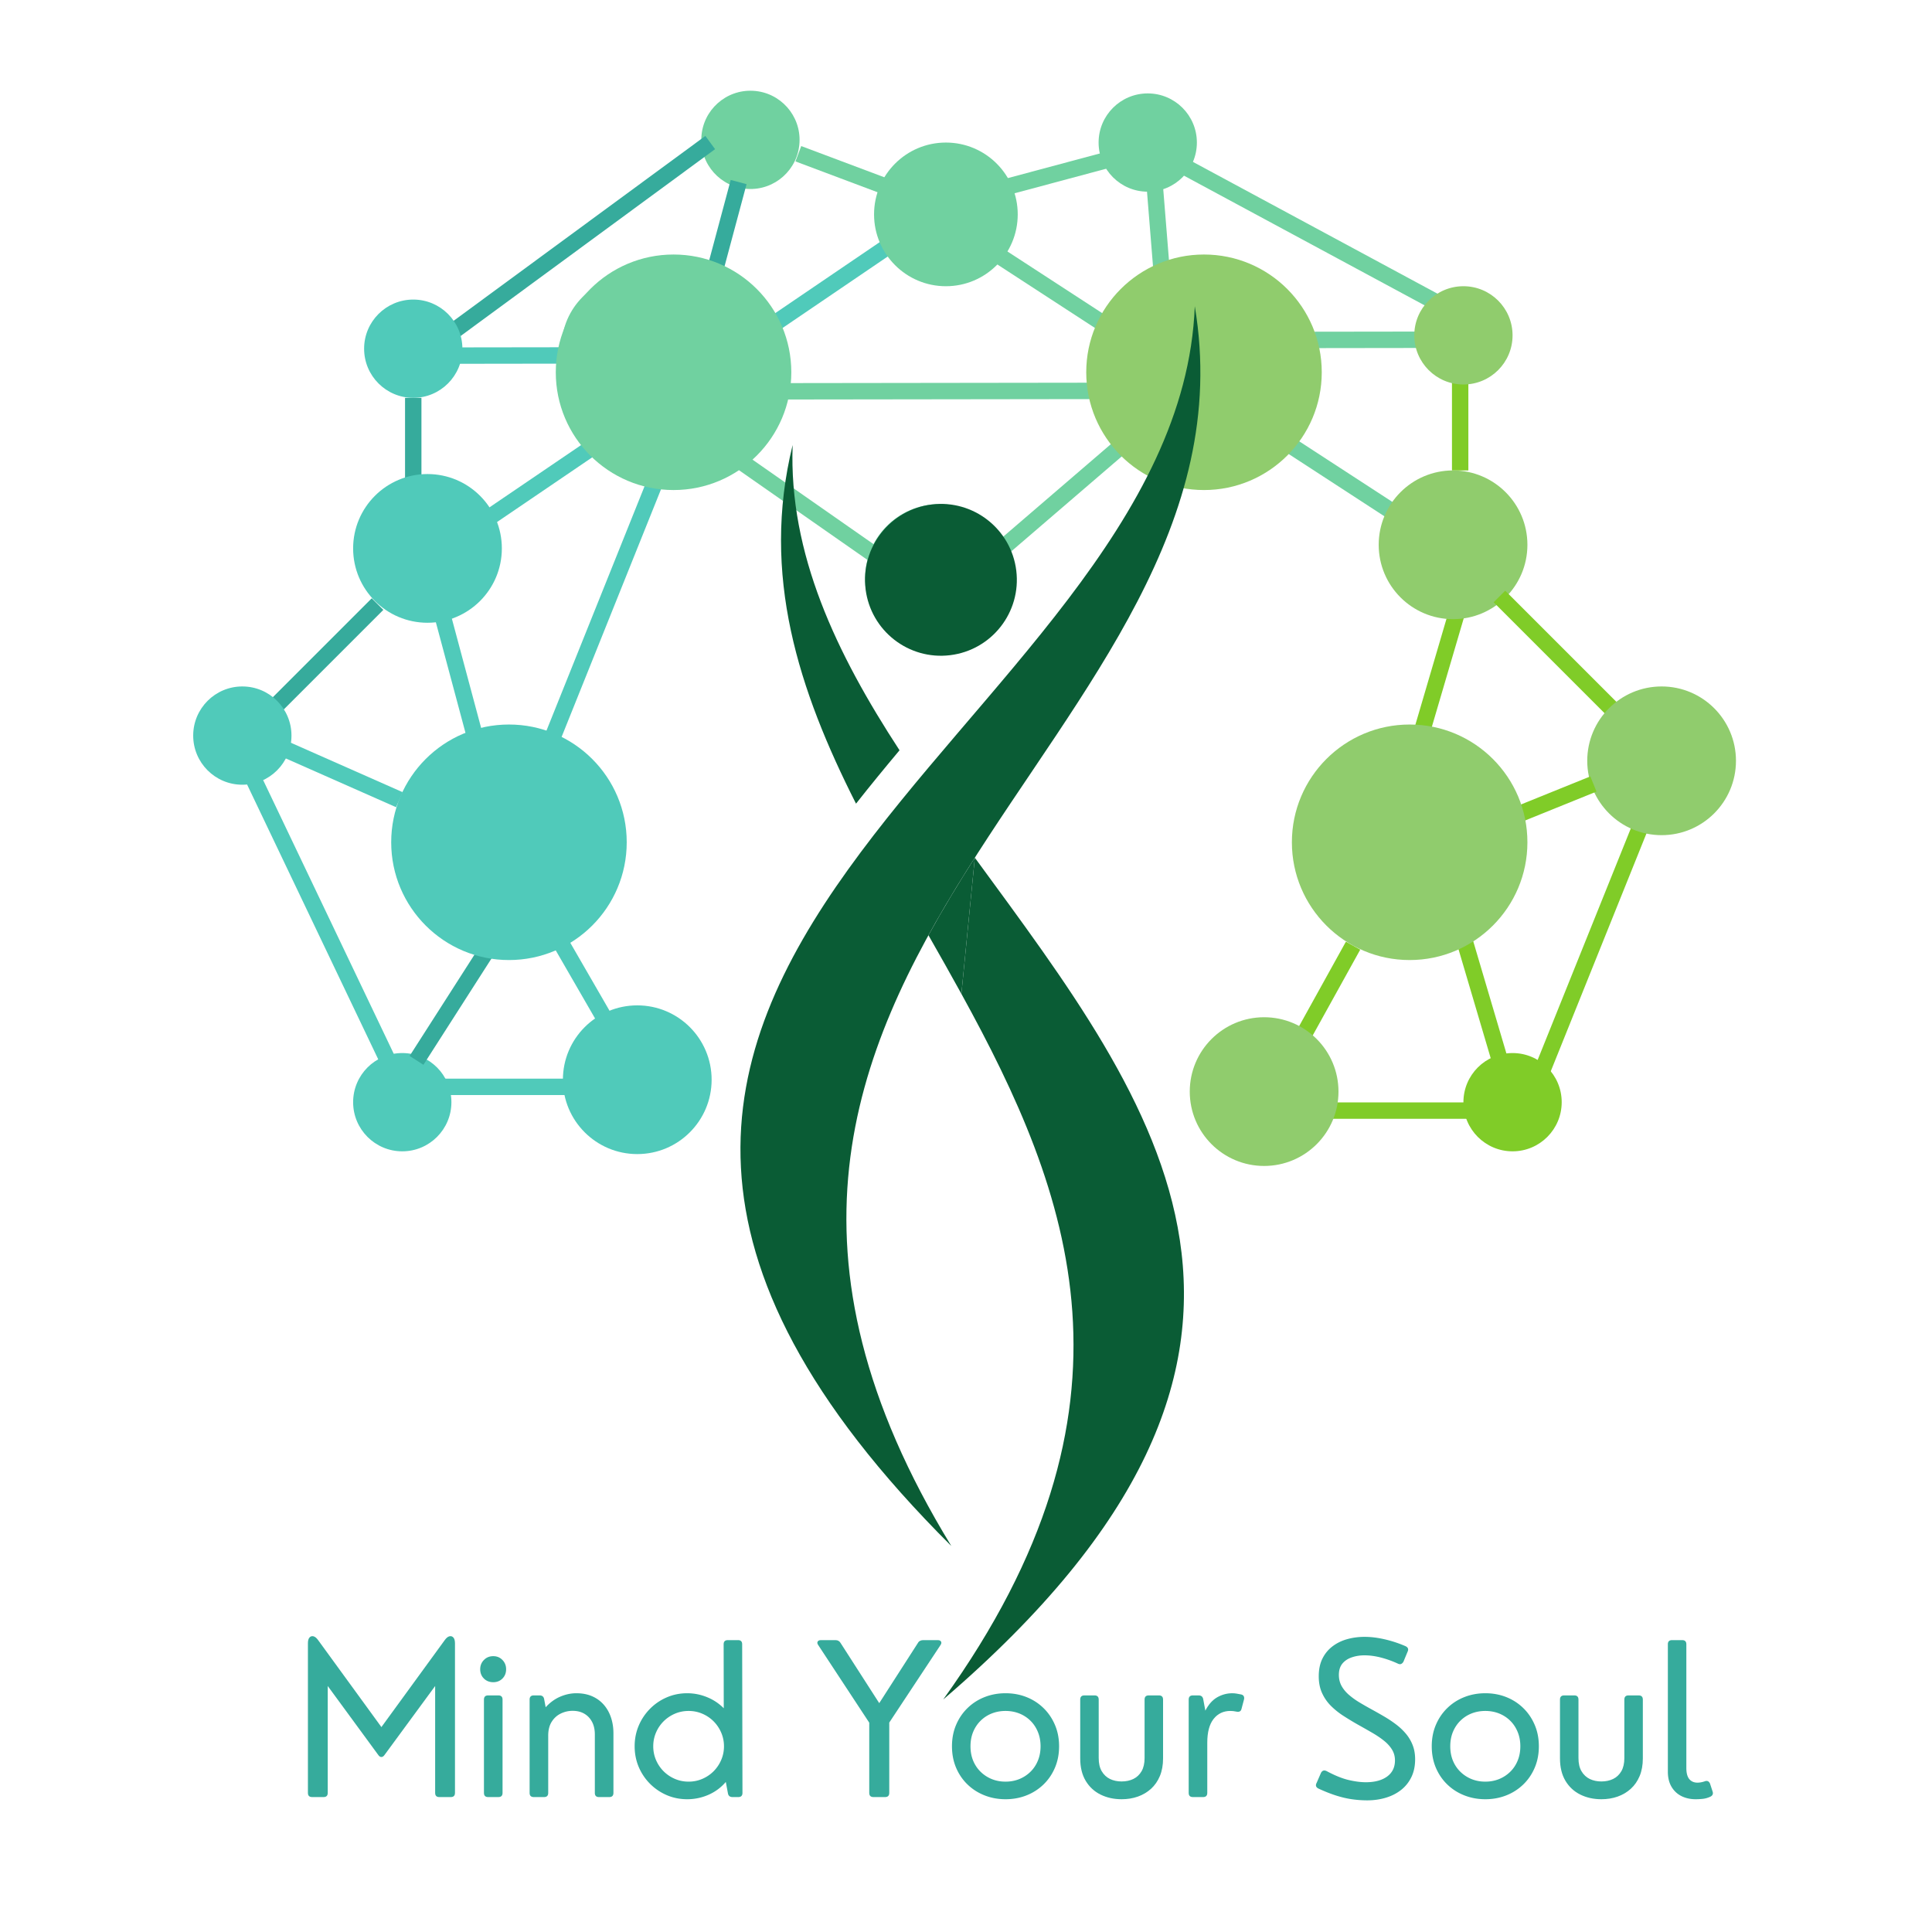
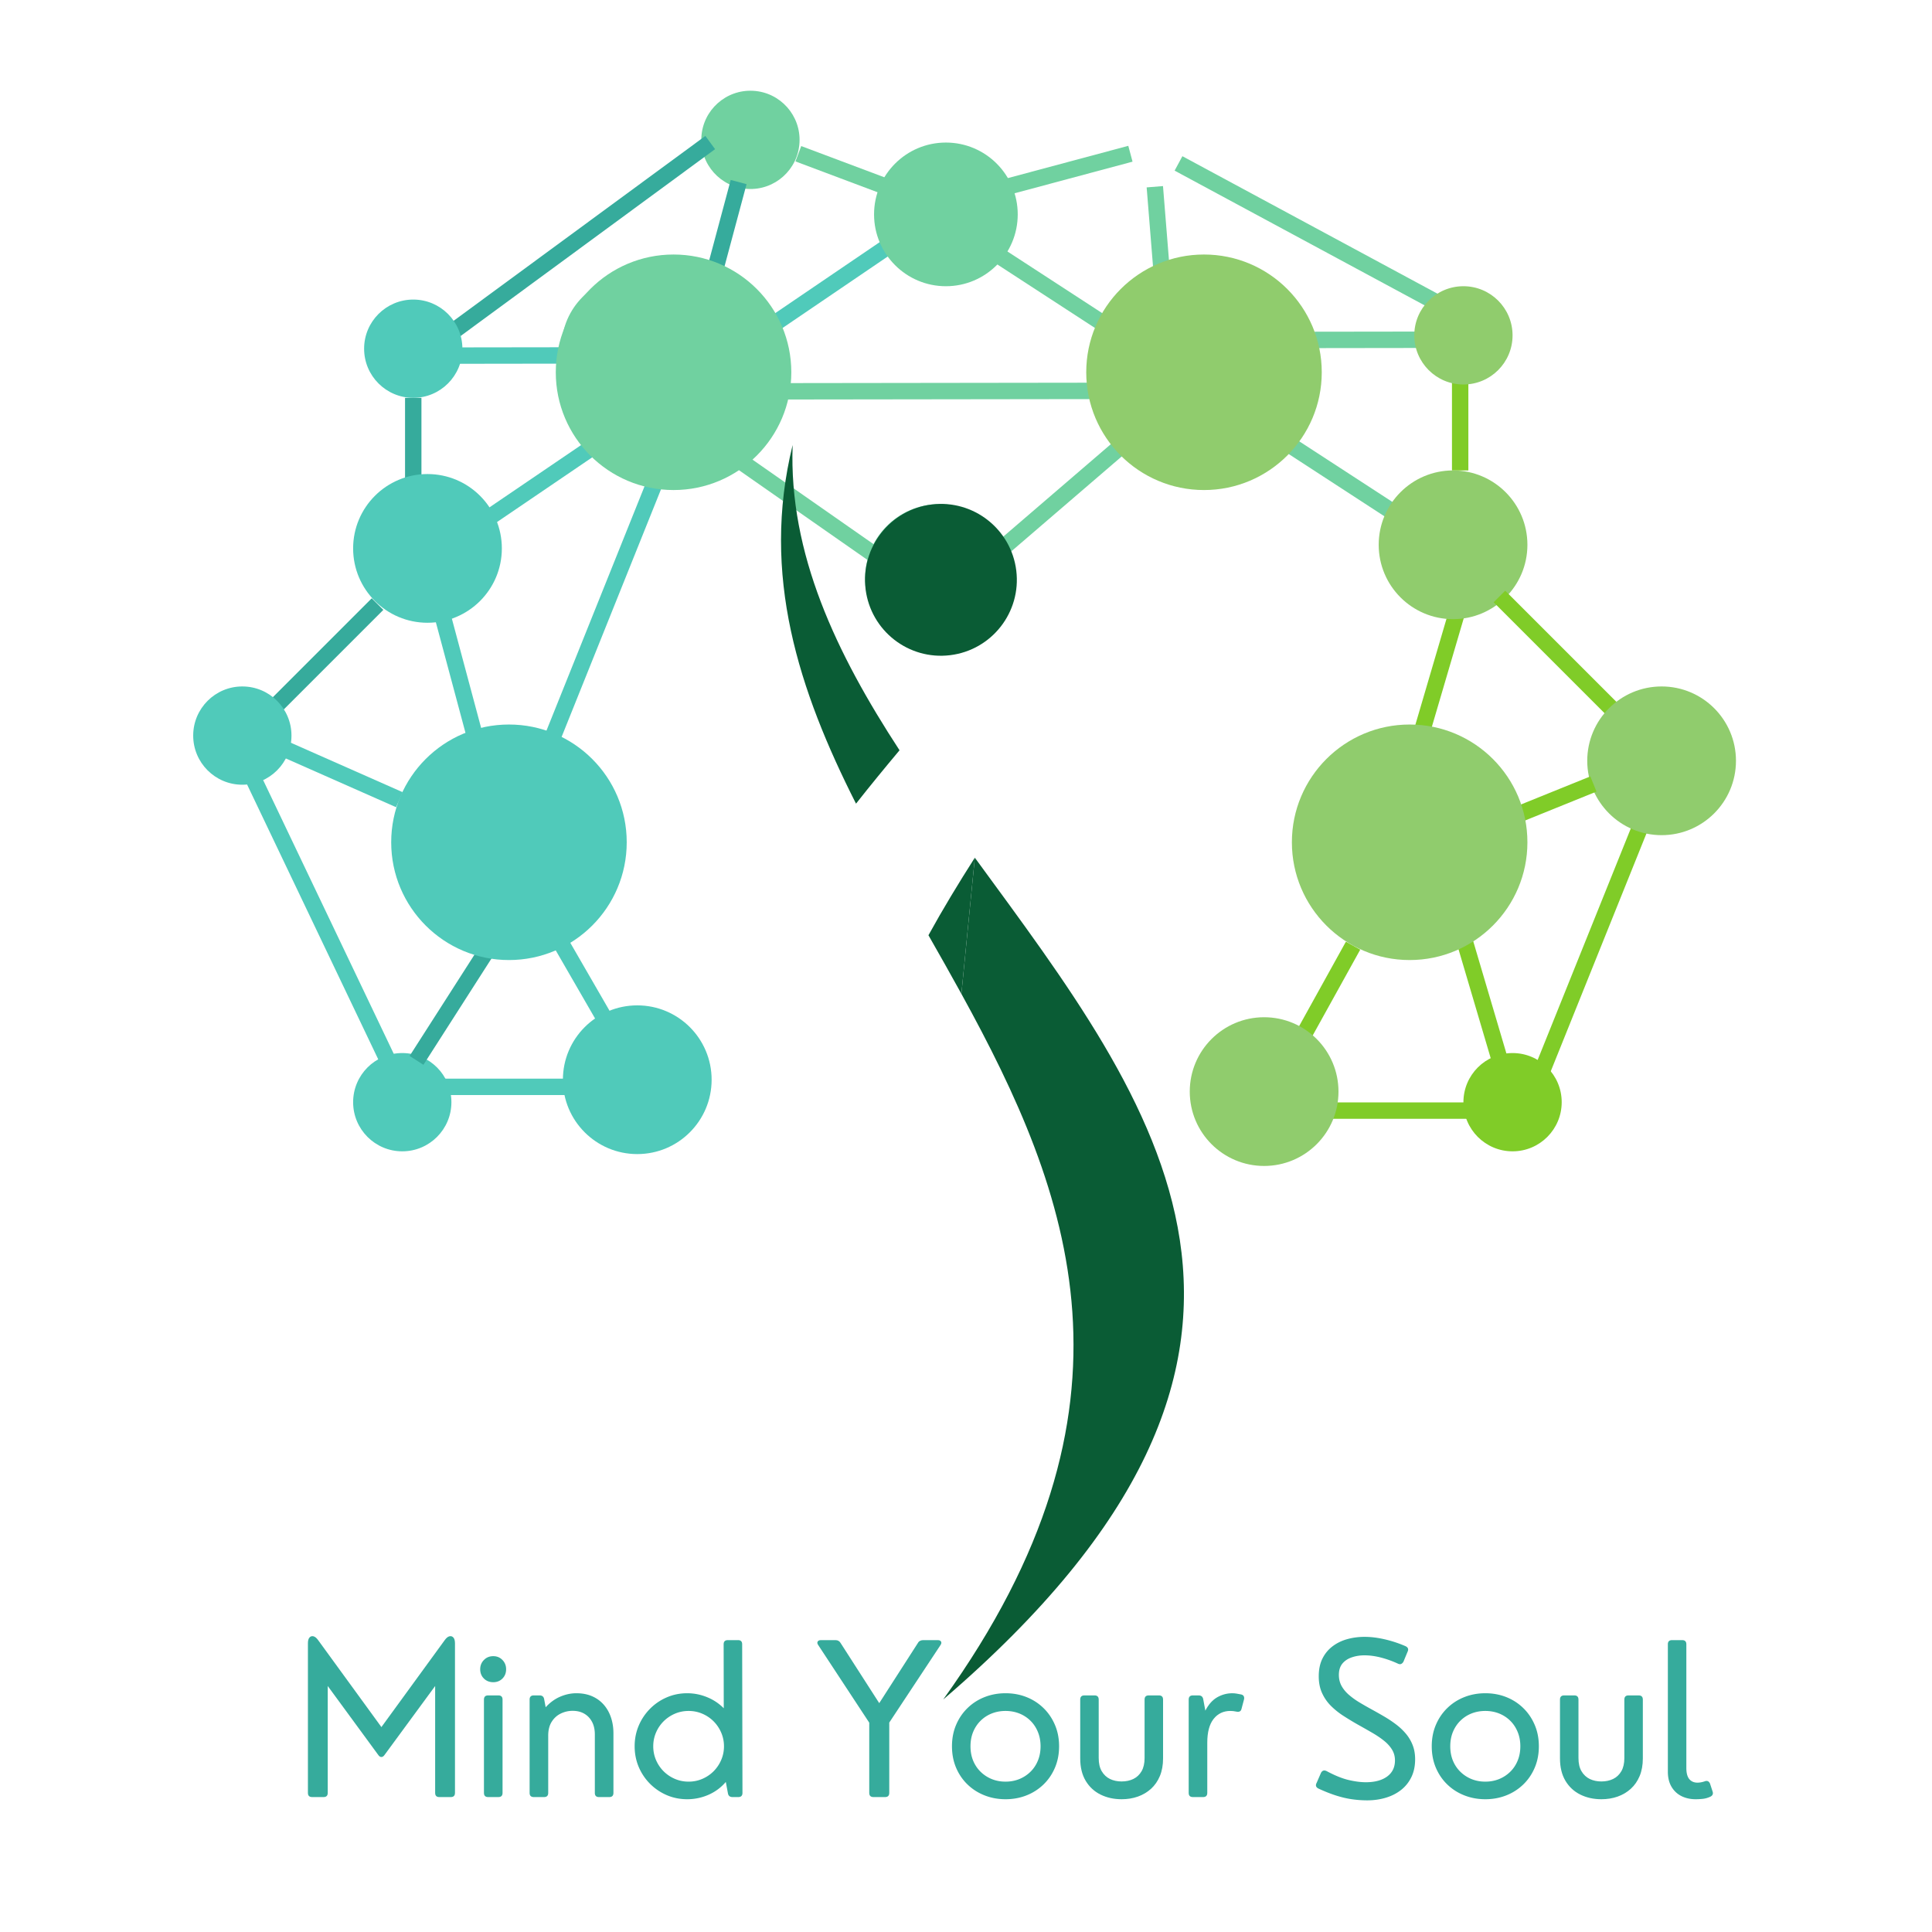
<svg xmlns="http://www.w3.org/2000/svg" data-bbox="81 36.91 646.812 717.895" height="1080" viewBox="0 0 810 810" width="1080" data-type="ugc">
  <g>
    <defs>
      <clipPath id="eb4cf7de-d7ec-42e3-b391-83fb7292d9cd">
        <path d="M294 38h42v42h-42Zm0 0" />
      </clipPath>
      <clipPath id="bd47a423-bd97-4a76-8fdf-e47c28cc8db2">
        <path d="m295.215 36.91 41.137 2.32-2.317 41.137-41.14-2.32Zm0 0" />
      </clipPath>
      <clipPath id="51f95ff0-48f3-4d8e-96f0-7080cf5f6346">
        <path d="M315.785 38.07c-11.363-.64-21.09 8.051-21.73 19.41s8.05 21.086 19.41 21.727c11.36.64 21.086-8.05 21.726-19.41s-8.046-21.086-19.406-21.727m0 0" />
      </clipPath>
      <clipPath id="1a8e157b-fd2d-497a-8cb4-c5e4be662761">
-         <path d="M460.594 39.164h41.203v41.203h-41.203Zm0 0" />
+         <path d="M460.594 39.164h41.203h-41.203Zm0 0" />
      </clipPath>
      <clipPath id="5b189525-d606-49bd-8d68-9eaf2f89a0de">
        <path d="M481.195 39.164c-11.379 0-20.601 9.223-20.601 20.602s9.222 20.601 20.601 20.601c11.38 0 20.602-9.222 20.602-20.601 0-11.38-9.223-20.602-20.602-20.602m0 0" />
      </clipPath>
      <clipPath id="0b411db1-f790-4c37-bc24-53edf3382b32">
        <path d="M235 115h61v61h-61Zm0 0" />
      </clipPath>
      <clipPath id="6e7459d4-3472-43fc-860b-9108c32d767b">
        <path d="m232.79 118.586 59.983-5.504 5.5 59.984-59.984 5.5Zm0 0" />
      </clipPath>
      <clipPath id="c17e76cf-2908-4bd0-bdd2-cb494482e14d">
        <path d="M262.781 115.836c-16.566 1.516-28.761 16.176-27.242 32.742 1.52 16.563 16.18 28.758 32.742 27.238 16.563-1.52 28.762-16.175 27.242-32.742-1.52-16.562-16.18-28.758-32.742-27.238m0 0" />
      </clipPath>
      <clipPath id="79e8433c-d9a8-4708-8028-2f5610993f5f">
        <path d="M152.656 125.594h41.203v41.203h-41.203Zm0 0" />
      </clipPath>
      <clipPath id="4c1d724c-8b13-4195-b8f9-ca00a2633ebc">
        <path d="M173.258 125.594c-11.38 0-20.602 9.226-20.602 20.601 0 11.38 9.223 20.602 20.602 20.602s20.601-9.223 20.601-20.602c0-11.375-9.222-20.601-20.601-20.601m0 0" />
      </clipPath>
      <clipPath id="ffa7f891-a0e7-4682-90d3-206d5dd68437">
        <path d="M366.453 59.766h60.235V120h-60.235Zm0 0" />
      </clipPath>
      <clipPath id="aa11c567-b206-4996-8ae0-212607e17039">
        <path d="M396.57 59.766c-16.636 0-30.117 13.484-30.117 30.117S379.933 120 396.57 120c16.633 0 30.118-13.484 30.118-30.117s-13.485-30.117-30.118-30.117m0 0" />
      </clipPath>
      <clipPath id="1b9f89cc-ec2b-49ba-8421-798ae64aba78">
        <path d="M233.016 106.707h98.746v98.746h-98.746Zm0 0" />
      </clipPath>
      <clipPath id="417302d2-f129-4ee1-95f0-fcd4df5c26ad">
        <path d="M282.39 106.707c-27.269 0-49.374 22.106-49.374 49.375 0 27.266 22.105 49.371 49.375 49.371 27.265 0 49.37-22.105 49.37-49.371 0-27.27-22.105-49.375-49.37-49.375m0 0" />
      </clipPath>
      <clipPath id="d87e231c-26db-4897-9721-47d7b88f7fbf">
        <path d="M148.05 198.746h62.352v62.348h-62.351Zm0 0" />
      </clipPath>
      <clipPath id="7d907d65-e96f-47ef-ad42-07b22747e86b">
        <path d="M179.227 198.746c-17.22 0-31.176 13.957-31.176 31.172 0 17.219 13.957 31.176 31.176 31.176s31.175-13.957 31.175-31.176c0-17.215-13.957-31.172-31.175-31.172m0 0" />
      </clipPath>
      <clipPath id="fe3861dc-a631-4484-9ba7-ac76c074b41f">
        <path d="M578.027 197.23h62.348v62.352h-62.348Zm0 0" />
      </clipPath>
      <clipPath id="1b99f2f3-0831-4e19-90a0-93ff592e447c">
        <path d="M609.2 197.23c-17.216 0-31.173 13.958-31.173 31.176 0 17.219 13.957 31.176 31.172 31.176 17.219 0 31.176-13.957 31.176-31.176s-13.957-31.176-31.176-31.176m0 0" />
      </clipPath>
      <clipPath id="083d5552-8bac-4d5a-ad7c-7556ec9896b3">
        <path d="M592.945 120h41.203v41.203h-41.203Zm0 0" />
      </clipPath>
      <clipPath id="14735bee-4205-49ac-950c-8d1ea794eccc">
        <path d="M613.547 120c-11.379 0-20.602 9.223-20.602 20.602s9.223 20.601 20.602 20.601 20.601-9.223 20.601-20.601c0-11.38-9.222-20.602-20.601-20.602m0 0" />
      </clipPath>
      <clipPath id="f65f8253-9846-4919-b0f7-2701d4e886dc">
        <path d="M498.813 426.48h62.351v62.352h-62.351Zm0 0" />
      </clipPath>
      <clipPath id="4571cdc1-649a-4d40-9939-803becd633a3">
        <path d="M529.988 426.48c-17.218 0-31.176 13.961-31.176 31.176 0 17.219 13.958 31.176 31.176 31.176 17.215 0 31.176-13.957 31.176-31.176 0-17.215-13.96-31.176-31.176-31.176m0 0" />
      </clipPath>
      <clipPath id="13b55101-91e5-45af-9380-e21819716670">
        <path d="M236 421.504h62.352v62.351H236Zm0 0" />
      </clipPath>
      <clipPath id="fc54fb6d-07f2-4052-a471-cc4110d876c7">
        <path d="M267.176 421.504c-17.219 0-31.176 13.957-31.176 31.176s13.957 31.175 31.176 31.175 31.176-13.957 31.176-31.175c0-17.22-13.957-31.176-31.176-31.176m0 0" />
      </clipPath>
      <clipPath id="b7368231-84d8-4646-ae89-e9acbc948af1">
        <path d="M148.05 441.496h41.204V482.7H148.05Zm0 0" />
      </clipPath>
      <clipPath id="93861146-67fd-4c4a-9c40-93a473aabf8f">
        <path d="M168.652 441.496c-11.379 0-20.601 9.223-20.601 20.602s9.222 20.601 20.601 20.601c11.38 0 20.602-9.222 20.602-20.601 0-11.38-9.223-20.602-20.602-20.602m0 0" />
      </clipPath>
      <clipPath id="110807df-50f4-4c3a-91c8-04967842fa37">
        <path d="M665.46 287.797h62.352v62.348h-62.351Zm0 0" />
      </clipPath>
      <clipPath id="56423397-aced-4ed4-a9ea-4b65aa83cf9e">
        <path d="M696.637 287.797c-17.219 0-31.176 13.957-31.176 31.176 0 17.214 13.957 31.172 31.176 31.172s31.176-13.957 31.176-31.172c0-17.22-13.958-31.176-31.176-31.176m0 0" />
      </clipPath>
      <clipPath id="f346724f-5951-492c-9a86-1c5907dbe875">
        <path d="M613.547 441.496h41.203V482.7h-41.203Zm0 0" />
      </clipPath>
      <clipPath id="14aaa8d8-fa5f-4103-bd36-3f513871b427">
        <path d="M634.148 441.496c-11.378 0-20.601 9.223-20.601 20.602s9.223 20.601 20.601 20.601c11.38 0 20.602-9.222 20.602-20.601 0-11.38-9.223-20.602-20.602-20.602m0 0" />
      </clipPath>
      <clipPath id="8528dbd8-4590-4b61-b842-111e4566a16a">
        <path d="M362.707 211.352h62.352v62.347h-62.352Zm0 0" />
      </clipPath>
      <clipPath id="d909f83c-ffe2-414d-91e5-cc51b04d79e5">
        <path d="M393.883 211.352c-17.219 0-31.176 13.957-31.176 31.171 0 17.22 13.957 31.176 31.176 31.176s31.176-13.957 31.176-31.176c0-17.214-13.957-31.171-31.176-31.171m0 0" />
      </clipPath>
      <clipPath id="5d5512d3-3a4e-4c30-8167-4decaeea172d">
        <path d="M455.41 106.707h98.742v98.746H455.41Zm0 0" />
      </clipPath>
      <clipPath id="5ba10992-cd13-4e12-b740-b6ff7bf4f7e4">
        <path d="M504.781 106.707c-27.27 0-49.37 22.106-49.37 49.375 0 27.266 22.1 49.371 49.37 49.371 27.266 0 49.371-22.105 49.371-49.371 0-27.27-22.105-49.375-49.37-49.375m0 0" />
      </clipPath>
      <clipPath id="c5840f2a-f2b9-4af3-a26c-8f385bfed573">
        <path d="M541.629 303.758h98.746v98.746h-98.746Zm0 0" />
      </clipPath>
      <clipPath id="9dd0d9dc-de39-40dd-83f2-2e9740824c1b">
        <path d="M591.004 303.758c-27.27 0-49.375 22.105-49.375 49.37 0 27.27 22.105 49.376 49.375 49.376 27.266 0 49.371-22.106 49.371-49.375 0-27.266-22.105-49.371-49.371-49.371m0 0" />
      </clipPath>
      <clipPath id="0414ff69-65cb-46e3-a0ab-1cee68152062">
        <path d="M81 287.797h41.203V329H81Zm0 0" />
      </clipPath>
      <clipPath id="b298798a-c286-479e-9b1f-bb9f25dbb0bc">
        <path d="M101.602 287.797c-11.38 0-20.602 9.223-20.602 20.601C81 319.778 90.223 329 101.602 329s20.601-9.223 20.601-20.602-9.223-20.601-20.601-20.601m0 0" />
      </clipPath>
      <clipPath id="ce7722f2-0e51-440e-937f-f6852ed89e7b">
        <path d="M164.012 303.758h98.746v98.746h-98.746Zm0 0" />
      </clipPath>
      <clipPath id="778f796c-d4cf-4466-9cab-e28e443e7cda">
        <path d="M213.387 303.758c-27.27 0-49.375 22.105-49.375 49.37 0 27.27 22.105 49.376 49.375 49.376 27.265 0 49.37-22.106 49.37-49.375 0-27.266-22.105-49.371-49.37-49.371m0 0" />
      </clipPath>
      <clipPath id="6cdd4b04-a87c-4913-98eb-b3b891e63ab7">
        <path d="M362 211h65v64h-65Zm0 0" />
      </clipPath>
      <clipPath id="8c3f01e3-0005-47eb-94ac-4dcd9018e41a">
        <path d="m260.691 157.86 252.434-30.946 69 562.856-252.434 30.945Zm0 0" />
      </clipPath>
      <clipPath id="bdefb173-ec2e-44fc-b4bf-6e8c4288fe3d">
        <path d="M125.555 174.426 513.3 126.89l69 562.859-387.746 47.531Zm0 0" />
      </clipPath>
      <clipPath id="7238a987-bd62-4d7f-9744-31684e8cc94c">
        <path d="M310 128h194v521H310Zm0 0" />
      </clipPath>
      <clipPath id="9e98a50b-0e55-4959-a067-94f0db4772f5">
        <path d="m260.691 157.86 252.434-30.946 69 562.856-252.434 30.945Zm0 0" />
      </clipPath>
      <clipPath id="0c247d5f-7a19-4ec4-8b78-27868e3b9337">
        <path d="M125.555 174.426 513.3 126.89l69 562.859-387.746 47.531Zm0 0" />
      </clipPath>
      <clipPath id="d02edb8d-22ca-4dad-b200-6a8ce507d391">
        <path d="M327 186h51v151h-51Zm0 0" />
      </clipPath>
      <clipPath id="3a9a19a5-4df1-4a36-a843-5e1dc250378d">
        <path d="m260.691 157.86 252.434-30.946 69 562.856-252.434 30.945Zm0 0" />
      </clipPath>
      <clipPath id="18c8fb45-57a7-4678-bb6c-5293d7167e18">
        <path d="M125.555 174.426 513.3 126.89l69 562.859-387.746 47.531Zm0 0" />
      </clipPath>
      <clipPath id="43caccc9-1551-4cd4-91ae-65c5dfd81d15">
        <path d="M389 359h20v58h-20Zm0 0" />
      </clipPath>
      <clipPath id="ccf044f6-95b4-4ece-b850-f9c8c9a353ff">
        <path d="m260.691 157.86 252.434-30.946 69 562.856-252.434 30.945Zm0 0" />
      </clipPath>
      <clipPath id="9b8de48c-bd3f-4bc3-a724-b334b83c74f2">
        <path d="M125.555 174.426 513.3 126.89l69 562.859-387.746 47.531Zm0 0" />
      </clipPath>
      <clipPath id="bbab556c-be58-446a-a286-078c7450afa4">
        <path d="M395 359h102v354H395Zm0 0" />
      </clipPath>
      <clipPath id="fc9a3398-d266-42b4-8c7a-41d1e167af09">
        <path d="m260.691 157.86 252.434-30.946 69 562.856-252.434 30.945Zm0 0" />
      </clipPath>
      <clipPath id="31ffccdf-876e-40c7-a5bb-c3031f2d3ff7">
        <path d="M125.555 174.426 513.3 126.89l69 562.859-387.746 47.531Zm0 0" />
      </clipPath>
    </defs>
    <path d="M135.66 753.43h-4.798c-1.18 0-1.765-.582-1.765-1.75v-62.719q0-1.67.656-2.422c.445-.5 1-.672 1.656-.515q.984.236 1.969 1.61l26.531 36.452 26.547-36.453q.984-1.373 1.969-1.61c.664-.156 1.219.016 1.656.516.445.5.672 1.309.672 2.422v62.719q-.001 1.751-1.766 1.75h-4.797q-1.75.001-1.75-1.75v-44.812l-21.296 29q-.564.766-1.25.765-.674.001-1.235-.766l-21.25-29v44.813c0 1.168-.586 1.75-1.75 1.75m0 0" fill="#36ab9c" />
    <path d="M206.806 705.274q-2.363.002-3.922-1.532-1.564-1.545-1.563-3.906 0-2.309 1.563-3.89 1.559-1.594 3.922-1.594 2.309 0 3.843 1.594 1.548 1.581 1.547 3.89 0 2.36-1.547 3.906-1.535 1.534-3.843 1.532m2.14 48.156h-4.281c-1.18 0-1.766-.582-1.766-1.75v-39.125q-.002-1.748 1.766-1.75h4.281c1.164 0 1.75.586 1.75 1.75v39.125c0 1.168-.586 1.75-1.75 1.75m0 0" fill="#36ab9c" />
    <path d="M241.623 709.899q3.808 0 6.703 1.297 2.89 1.281 4.859 3.578 1.981 2.283 2.984 5.328 1.015 3.048 1.016 6.547v25.031q-.001 1.751-1.766 1.75h-4.28q-1.752.001-1.75-1.75v-24.516q-.002-3.03-1.157-5.234-1.161-2.217-3.234-3.437-2.082-1.22-4.907-1.22a11.25 11.25 0 0 0-5.015 1.157q-2.362 1.16-3.797 3.469-1.44 2.313-1.438 5.781v24c0 1.168-.586 1.75-1.75 1.75h-4.281c-1.18 0-1.766-.582-1.766-1.75v-39.125q-.002-1.748 1.766-1.75h2.39q1.67 0 1.938 1.578l.64 3.39c1.821-2 3.852-3.476 6.095-4.437q3.375-1.436 6.75-1.437m0 0" fill="#36ab9c" />
    <path d="m311.157 689.383.125 62.297q-.001 1.751-1.766 1.75h-2.39c-1.118 0-1.762-.523-1.938-1.578l-.89-4.766q-3 3.516-7.266 5.39a22.1 22.1 0 0 1-8.922 1.86q-4.595 0-8.61-1.734a22.4 22.4 0 0 1-7.015-4.781 22.3 22.3 0 0 1-4.719-7.063q-1.687-4.03-1.687-8.625 0-4.574 1.687-8.594a22.4 22.4 0 0 1 4.719-7.093 22.1 22.1 0 0 1 7.015-4.797q4.015-1.748 8.61-1.75 4.311 0 8.312 1.64a20.7 20.7 0 0 1 7.016 4.657l-.047-26.813c0-1.164.586-1.75 1.766-1.75h4.281q1.718.002 1.719 1.75m-22.453 57.578q3.045.002 5.734-1.156 2.7-1.155 4.734-3.187a15.2 15.2 0 0 0 3.188-4.735q1.172-2.702 1.172-5.75 0-3.029-1.172-5.734a15 15 0 0 0-3.188-4.735 15 15 0 0 0-4.734-3.187q-2.688-1.155-5.734-1.156-3.049 0-5.75 1.156a15.2 15.2 0 0 0-4.735 3.187 14.9 14.9 0 0 0-3.187 4.735c-.774 1.804-1.156 3.715-1.156 5.734 0 2.031.382 3.95 1.156 5.75a15.1 15.1 0 0 0 3.187 4.734 15.1 15.1 0 0 0 4.735 3.188q2.701 1.158 5.75 1.156m0 0" fill="#36ab9c" />
    <path d="M371.077 753.43h-4.891q-1.751.001-1.75-1.75v-29.437l-21.375-32.516c-.406-.57-.496-1.063-.266-1.469.227-.414.688-.625 1.375-.625h6.125c.938 0 1.633.387 2.094 1.156l16.234 25.266 16.235-25.266q.34-.607.922-.875.574-.28 1.219-.28h6.14q1.06.002 1.406.624c.227.406.145.899-.25 1.469l-21.468 32.469v29.484c0 1.168-.586 1.75-1.75 1.75m0 0" fill="#36ab9c" />
    <path d="M421.573 754.336q-4.676-.002-8.766-1.61-4.096-1.607-7.156-4.562-3.063-2.95-4.797-7.015-1.734-4.077-1.734-9.016 0-4.92 1.734-8.984 1.733-4.078 4.797-7.047 3.06-2.982 7.156-4.594c2.727-1.07 5.649-1.61 8.766-1.61 3.144 0 6.07.54 8.781 1.61q4.06 1.611 7.125 4.594 3.06 2.97 4.797 7.047c1.164 2.71 1.75 5.703 1.75 8.984 0 3.293-.586 6.297-1.75 9.016-1.156 2.71-2.758 5.047-4.797 7.015a21.6 21.6 0 0 1-7.125 4.563c-2.71 1.07-5.637 1.61-8.781 1.61m0-7.375c2.05 0 3.96-.351 5.734-1.062a14.4 14.4 0 0 0 4.672-3.032q2.016-1.952 3.14-4.671c.758-1.813 1.141-3.832 1.141-6.063 0-2.219-.383-4.234-1.14-6.047q-1.125-2.732-3.141-4.703a14 14 0 0 0-4.672-3.016q-2.659-1.044-5.734-1.046-3.081.002-5.735 1.046a13.9 13.9 0 0 0-4.672 3.016c-1.343 1.313-2.398 2.883-3.156 4.703q-1.125 2.719-1.125 6.047 0 3.344 1.125 6.063c.758 1.812 1.813 3.37 3.156 4.671a14.4 14.4 0 0 0 4.672 3.032q2.654 1.064 5.735 1.062m0 0" fill="#36ab9c" />
    <path d="M470.23 754.336c-3.25 0-6.196-.652-8.829-1.953q-3.937-1.95-6.234-5.781c-1.524-2.563-2.281-5.695-2.281-9.406v-24.641q-.001-1.748 1.75-1.75h4.25c1.164 0 1.75.586 1.75 1.75v24.516q-.001 3.377 1.28 5.546 1.28 2.157 3.438 3.22 2.168 1.047 4.875 1.046 2.78 0 4.938-1.047c1.445-.707 2.594-1.785 3.437-3.234q1.266-2.185 1.266-5.531v-24.516q-.001-1.748 1.75-1.75h4.25c1.164 0 1.75.586 1.75 1.75v24.64c0 2.805-.445 5.266-1.328 7.391q-1.33 3.19-3.703 5.36-2.379 2.155-5.532 3.28-3.14 1.11-6.828 1.11m0 0" fill="#36ab9c" />
    <path d="M504.411 753.43h-4.281q-1.768.001-1.766-1.75v-39.125q-.002-1.748 1.766-1.75h2.39q1.64 0 1.938 1.578l.89 4.813q1.969-3.855 4.938-5.579 2.983-1.717 6.375-1.718c.57 0 1.172.054 1.797.156q.951.159 1.938.36.762.175 1.062.75.293.58.094 1.359l-1.031 3.89c-.118.543-.36.907-.735 1.094q-.55.284-1.36.11-.736-.17-1.374-.235c-.43-.039-.828-.062-1.203-.062-2.938 0-5.29 1.12-7.047 3.359q-2.641 3.362-2.64 9.953v21.047c0 1.168-.587 1.75-1.75 1.75m0 0" fill="#36ab9c" />
    <path d="M573.206 754.805q-3.095-.002-6.22-.437-3.127-.425-6.624-1.516-3.486-1.091-7.594-2.985-1.595-.808-.766-2.39l1.829-4.203q.824-1.53 2.453-.688 5.138 2.752 9.14 3.688 3.996.937 7.219.937 5.607 0 8.906-2.39c2.196-1.602 3.297-3.86 3.297-6.766q-.001-2.53-1.25-4.547-1.237-2.015-3.375-3.719c-1.43-1.144-3.078-2.257-4.953-3.343a428 428 0 0 0-5.969-3.391 123 123 0 0 1-6.015-3.64 31.8 31.8 0 0 1-5.282-4.22 18.2 18.2 0 0 1-3.718-5.374q-1.393-3.047-1.391-7.032c0-2.882.516-5.359 1.547-7.422q1.545-3.106 4.234-5.14 2.702-2.045 6.14-3 3.453-.968 7.313-.969 3.938.001 8.344 1.016a50.3 50.3 0 0 1 8.797 2.89q1.622.768.86 2.344l-1.72 4.156q-.393.691-.968.953-.582.253-1.39-.14a42 42 0 0 0-7.11-2.547q-3.597-.92-6.86-.922-2.86 0-5.328.844-2.47.833-3.953 2.625-1.469 1.8-1.468 4.719c0 1.71.367 3.246 1.109 4.609q1.125 2.032 3.047 3.719a31 31 0 0 0 4.39 3.172q2.468 1.486 5.204 2.984 2.576 1.408 5.187 2.938a49 49 0 0 1 4.938 3.28 25.3 25.3 0 0 1 4.156 3.891 16.9 16.9 0 0 1 2.875 4.797q1.061 2.661 1.062 6 0 4.283-1.593 7.516-1.582 3.236-4.375 5.406-2.785 2.158-6.407 3.219-3.61 1.078-7.718 1.078m0 0" fill="#36ab9c" />
    <path d="M622.719 754.336q-4.676-.002-8.766-1.61-4.096-1.607-7.156-4.562-3.063-2.95-4.797-7.015-1.734-4.077-1.734-9.016 0-4.92 1.734-8.984 1.733-4.078 4.797-7.047 3.06-2.982 7.156-4.594c2.727-1.07 5.649-1.61 8.766-1.61 3.144 0 6.07.54 8.781 1.61q4.06 1.611 7.125 4.594 3.06 2.97 4.797 7.047c1.164 2.71 1.75 5.703 1.75 8.984 0 3.293-.586 6.297-1.75 9.016-1.156 2.71-2.758 5.047-4.797 7.015a21.6 21.6 0 0 1-7.125 4.563c-2.71 1.07-5.637 1.61-8.781 1.61m0-7.375c2.05 0 3.96-.351 5.734-1.062a14.4 14.4 0 0 0 4.672-3.032q2.016-1.952 3.14-4.671 1.139-2.718 1.141-6.063c0-2.219-.383-4.234-1.14-6.047q-1.125-2.732-3.141-4.703a14 14 0 0 0-4.672-3.016q-2.659-1.044-5.734-1.046-3.081.002-5.735 1.046a13.9 13.9 0 0 0-4.672 3.016c-1.343 1.313-2.398 2.883-3.156 4.703q-1.125 2.719-1.125 6.047 0 3.344 1.125 6.063 1.139 2.719 3.157 4.671a14.4 14.4 0 0 0 4.671 3.032q2.654 1.064 5.735 1.062m0 0" fill="#36ab9c" />
    <path d="M671.374 754.336q-4.877 0-8.828-1.953-3.937-1.95-6.234-5.781c-1.524-2.563-2.282-5.695-2.282-9.406v-24.641q0-1.748 1.75-1.75h4.25q1.749.002 1.75 1.75v24.516q-.001 3.377 1.282 5.546c.851 1.438 2 2.512 3.437 3.22q2.168 1.047 4.875 1.046 2.78 0 4.938-1.047 2.17-1.06 3.437-3.234 1.266-2.185 1.266-5.531v-24.516q-.001-1.748 1.75-1.75h4.25c1.164 0 1.75.586 1.75 1.75v24.64c0 2.805-.445 5.266-1.328 7.391q-1.33 3.19-3.703 5.36-2.379 2.155-5.532 3.28-3.14 1.11-6.828 1.11m0 0" fill="#36ab9c" />
    <path d="M710.916 754.336q-3.346-.002-5.985-1.328-2.626-1.325-4.156-3.922-1.517-2.59-1.516-6.281v-53.422q-.001-1.748 1.75-1.75h4.25q1.748.002 1.75 1.75v51.844q-.001 3.174 1.235 4.672 1.247 1.486 3.437 1.484.592.002 1.36-.125a9.6 9.6 0 0 0 1.64-.422q1.576-.61 2.266.985l1.031 3.171q.592 1.582-.984 2.313-1.58.716-3.125.875a30 30 0 0 1-2.953.156m0 0" fill="#36ab9c" />
    <g clip-path="url(#eb4cf7de-d7ec-42e3-b391-83fb7292d9cd)">
      <g clip-path="url(#bd47a423-bd97-4a76-8fdf-e47c28cc8db2)">
        <g clip-path="url(#51f95ff0-48f3-4d8e-96f0-7080cf5f6346)">
          <path d="m295.215 36.91 41.137 2.32-2.317 41.137-41.14-2.32Zm0 0" fill="#70d1a0" />
        </g>
      </g>
    </g>
    <path stroke-width="6.874" stroke="#70d1a0" d="m334.708 64.458 36.187 13.59" fill="none" />
    <path stroke-width="6.874" stroke="#70d1a0" d="m422.66 78.198 51.273-13.739" fill="none" />
    <g clip-path="url(#1a8e157b-fd2d-497a-8cb4-c5e4be662761)">
      <g clip-path="url(#5b189525-d606-49bd-8d68-9eaf2f89a0de)">
        <path d="M460.594 39.164h41.203v41.203h-41.203Zm0 0" fill="#70d1a0" />
      </g>
    </g>
    <g clip-path="url(#0b411db1-f790-4c37-bc24-53edf3382b32)">
      <g clip-path="url(#6e7459d4-3472-43fc-860b-9108c32d767b)">
        <g clip-path="url(#c17e76cf-2908-4bd0-bdd2-cb494482e14d)">
          <path d="m232.79 118.586 59.983-5.504 5.5 59.984-59.984 5.5Zm0 0" fill="#70d1a0" />
        </g>
      </g>
    </g>
    <path stroke-width="6.874" stroke="#70d1a0" d="m458.128 163.884-128.942.17" fill="none" />
    <path stroke-width="6.874" stroke="#50caba" d="m277.75 194.368-47.923 119.383" fill="none" />
    <path stroke-width="6.874" stroke="#36ab9c" d="m297.762 59.765-109.984 80.762" fill="none" />
    <path stroke-width="6.874" stroke="#36ab9c" d="M158.285 253.262 116.35 295.2" fill="none" />
    <path stroke-width="6.874" stroke="#36ab9c" d="M173.254 166.805v38.652" fill="none" />
    <path stroke-width="6.874" stroke="#80cc28" d="M612.18 158.583v38.652" fill="none" />
    <path stroke-width="6.874" stroke="#50caba" d="m106.637 327.311 55.405 116.098" fill="none" />
    <path stroke-width="6.874" stroke="#36ab9c" d="m309.676 76.328-10.903 40.691" fill="none" />
    <path stroke-width="6.874" stroke="#50caba" d="m239.703 149.02-50.36.068" fill="none" />
    <g clip-path="url(#79e8433c-d9a8-4708-8028-2f5610993f5f)">
      <g clip-path="url(#4c1d724c-8b13-4195-b8f9-ca00a2633ebc)">
        <path d="M152.656 125.594h41.203v41.203h-41.203Zm0 0" fill="#50caba" />
      </g>
    </g>
    <path stroke-width="6.874" stroke="#50caba" d="M375.876 100.879 206.078 216.277" fill="none" />
    <g clip-path="url(#ffa7f891-a0e7-4682-90d3-206d5dd68437)">
      <g clip-path="url(#aa11c567-b206-4996-8ae0-212607e17039)">
        <path d="M366.453 59.766h60.235V120h-60.235Zm0 0" fill="#70d1a0" />
      </g>
    </g>
    <g clip-path="url(#1b9f89cc-ec2b-49ba-8421-798ae64aba78)">
      <g clip-path="url(#417302d2-f129-4ee1-95f0-fcd4df5c26ad)">
        <path d="M233.016 106.707h98.746v98.746h-98.746Zm0 0" fill="#70d1a0" />
      </g>
    </g>
    <path stroke-width="6.874" stroke="#70d1a0" d="m584.712 215.15-165.844-107.9" fill="none" />
    <path stroke-width="6.874" stroke="#50caba" d="m184.872 255.579 14.03 52.37" fill="none" />
    <g clip-path="url(#d87e231c-26db-4897-9721-47d7b88f7fbf)">
      <g clip-path="url(#7d907d65-e96f-47ef-ad42-07b22747e86b)">
        <path d="M148.05 198.746h62.352v62.348h-62.351Zm0 0" fill="#50caba" />
      </g>
    </g>
    <path stroke-width="6.874" stroke="#80cc28" d="m611.083 255.866-15.282 52.015" fill="none" />
    <g clip-path="url(#fe3861dc-a631-4484-9ba7-ac76c074b41f)">
      <g clip-path="url(#1b99f2f3-0831-4e19-90a0-93ff592e447c)">
        <path d="M578.027 197.23h62.348v62.352h-62.348Zm0 0" fill="#90cc6d" />
      </g>
    </g>
    <path stroke-width="6.874" stroke="#80cc28" d="m567.279 396.474-26.27 47.426" fill="none" />
    <path stroke-width="6.874" stroke="#80cc28" d="m639.83 465.619 48.018-119.34" fill="none" />
    <path stroke-width="6.874" stroke="#70d1a0" d="M614.211 133.248 494.094 68.513" fill="none" />
    <path stroke-width="6.874" stroke="#70d1a0" d="m484.166 78.292 3.383 41.996" fill="none" />
    <path stroke-width="6.874" stroke="#70d1a0" d="m601.522 142.442-50.36.067" fill="none" />
    <g clip-path="url(#083d5552-8bac-4d5a-ad7c-7556ec9896b3)">
      <g clip-path="url(#14735bee-4205-49ac-950c-8d1ea794eccc)">
        <path d="M592.945 120h41.203v41.203h-41.203Zm0 0" fill="#90cc6d" />
      </g>
    </g>
    <path stroke-width="6.874" stroke="#80cc28" d="M520.398 465.625h128.645" fill="none" />
    <g clip-path="url(#f65f8253-9846-4919-b0f7-2701d4e886dc)">
      <g clip-path="url(#4571cdc1-649a-4d40-9939-803becd633a3)">
        <path d="M498.813 426.48h62.351v62.352h-62.351Zm0 0" fill="#90cc6d" />
      </g>
    </g>
    <path stroke-width="6.874" stroke="#50caba" d="M168.653 455.665h100.976" fill="none" />
    <g clip-path="url(#13b55101-91e5-45af-9380-e21819716670)">
      <g clip-path="url(#fc54fb6d-07f2-4052-a471-cc4110d876c7)">
        <path d="M236 421.504h62.352v62.351H236Zm0 0" fill="#50caba" />
      </g>
    </g>
    <g clip-path="url(#b7368231-84d8-4646-ae89-e9acbc948af1)">
      <g clip-path="url(#93861146-67fd-4c4a-9c40-93a473aabf8f)">
        <path d="M148.05 441.496h41.204V482.7H148.05Zm0 0" fill="#50caba" />
      </g>
    </g>
    <path stroke-width="6.874" stroke="#80cc28" d="m682.32 303.754-53.679-53.68" fill="none" />
    <g clip-path="url(#110807df-50f4-4c3a-91c8-04967842fa37)">
      <g clip-path="url(#56423397-aced-4ed4-a9ea-4b65aa83cf9e)">
        <path d="M665.46 287.797h62.352v62.348h-62.351Zm0 0" fill="#90cc6d" />
      </g>
    </g>
    <path stroke-width="6.874" stroke="#50caba" d="m117.864 313.354 49.582 21.926" fill="none" />
    <path stroke-width="6.874" stroke="#80cc28" d="m613.947 394.185 15.37 51.992" fill="none" />
    <g clip-path="url(#f346724f-5951-492c-9a86-1c5907dbe875)">
      <g clip-path="url(#14aaa8d8-fa5f-4103-bd36-3f513871b427)">
        <path d="M613.547 441.496h41.203V482.7h-41.203Zm0 0" fill="#80cc28" />
      </g>
    </g>
    <path stroke-width="6.874" stroke="#36ab9c" d="m203.864 398.91-29.238 45.656" fill="none" />
    <path stroke-width="6.874" stroke="#50caba" d="m235.587 396.062 17.567 30.426" fill="none" />
    <path stroke-width="6.874" stroke="#70d1a0" d="m372.48 236.694-61.707-43.09" fill="none" />
    <path stroke-width="6.874" stroke="#70d1a0" d="m471.977 185.383-57.083 49.059" fill="none" />
    <g clip-path="url(#8528dbd8-4590-4b61-b842-111e4566a16a)">
      <g clip-path="url(#d909f83c-ffe2-414d-91e5-cc51b04d79e5)">
        <path d="M362.707 211.352h62.352v62.347h-62.352Zm0 0" fill="#70d1a0" />
      </g>
    </g>
    <g clip-path="url(#5d5512d3-3a4e-4c30-8167-4decaeea172d)">
      <g clip-path="url(#5ba10992-cd13-4e12-b740-b6ff7bf4f7e4)">
        <path d="M455.41 106.707h98.742v98.746H455.41Zm0 0" fill="#90cc6d" />
      </g>
    </g>
    <path stroke-width="6.874" stroke="#80cc28" d="m635.481 341.87 32.567-13.176" fill="none" />
    <g clip-path="url(#c5840f2a-f2b9-4af3-a26c-8f385bfed573)">
      <g clip-path="url(#9dd0d9dc-de39-40dd-83f2-2e9740824c1b)">
        <path d="M541.629 303.758h98.746v98.746h-98.746Zm0 0" fill="#90cc6d" />
      </g>
    </g>
    <g clip-path="url(#0414ff69-65cb-46e3-a0ab-1cee68152062)">
      <g clip-path="url(#b298798a-c286-479e-9b1f-bb9f25dbb0bc)">
        <path d="M81 287.797h41.203V329H81Zm0 0" fill="#50caba" />
      </g>
    </g>
    <g clip-path="url(#ce7722f2-0e51-440e-937f-f6852ed89e7b)">
      <g clip-path="url(#778f796c-d4cf-4466-9cab-e28e443e7cda)">
        <path d="M164.012 303.758h98.746v98.746h-98.746Zm0 0" fill="#50caba" />
      </g>
    </g>
    <g clip-path="url(#6cdd4b04-a87c-4913-98eb-b3b891e63ab7)">
      <g clip-path="url(#8c3f01e3-0005-47eb-94ac-4dcd9018e41a)">
        <g clip-path="url(#bdefb173-ec2e-44fc-b4bf-6e8c4288fe3d)">
          <path d="M426.082 239.227c2.137 17.449-10.273 33.324-27.719 35.46-17.453 2.141-33.328-10.269-35.465-27.714-2.14-17.45 10.266-33.325 27.72-35.465 17.445-2.14 33.323 10.27 35.464 27.719" fill="#0a5c35" />
        </g>
      </g>
    </g>
    <g clip-path="url(#7238a987-bd62-4d7f-9744-31684e8cc94c)">
      <g clip-path="url(#9e98a50b-0e55-4959-a067-94f0db4772f5)">
        <g clip-path="url(#0c247d5f-7a19-4ec4-8b78-27868e3b9337)">
-           <path d="M500.918 128.375c-6.906 180.316-346.66 276.18-102.066 519.8-149.575-244.487 132.691-337.386 102.066-519.8" fill="#0a5c35" />
-         </g>
+           </g>
      </g>
    </g>
    <g clip-path="url(#d02edb8d-22ca-4dad-b200-6a8ce507d391)">
      <g clip-path="url(#3a9a19a5-4df1-4a36-a843-5e1dc250378d)">
        <g clip-path="url(#18c8fb45-57a7-4678-bb6c-5293d7167e18)">
          <path d="M377.133 314.555c-26.512-40.618-46.469-82.395-44.82-127.97-13.372 54.47 2.554 102.868 26.574 150.356 5.906-7.507 12.023-14.957 18.246-22.386" fill="#0a5c35" />
        </g>
      </g>
    </g>
    <g clip-path="url(#43caccc9-1551-4cd4-91ae-65c5dfd81d15)">
      <g clip-path="url(#ccf044f6-95b4-4ece-b850-f9c8c9a353ff)">
        <g clip-path="url(#9b8de48c-bd3f-4bc3-a724-b334b83c74f2)">
          <path d="M389.258 392.105c4.64 8.145 9.281 16.329 13.808 24.563l5.637-57.078c-6.816 10.676-13.379 21.484-19.445 32.515" fill="#0a5c35" />
        </g>
      </g>
    </g>
    <g clip-path="url(#bbab556c-be58-446a-a286-078c7450afa4)">
      <g clip-path="url(#fc9a3398-d266-42b4-8c7a-41d1e167af09)">
        <g clip-path="url(#31ffccdf-876e-40c7-a5bb-c3031f2d3ff7)">
          <path d="m408.703 359.59-5.637 57.078c45.985 83.613 80.594 173.195-7.636 295.871 171.148-146.793 89.023-249.273 13.273-352.95" fill="#0a5c35" />
        </g>
      </g>
    </g>
  </g>
</svg>